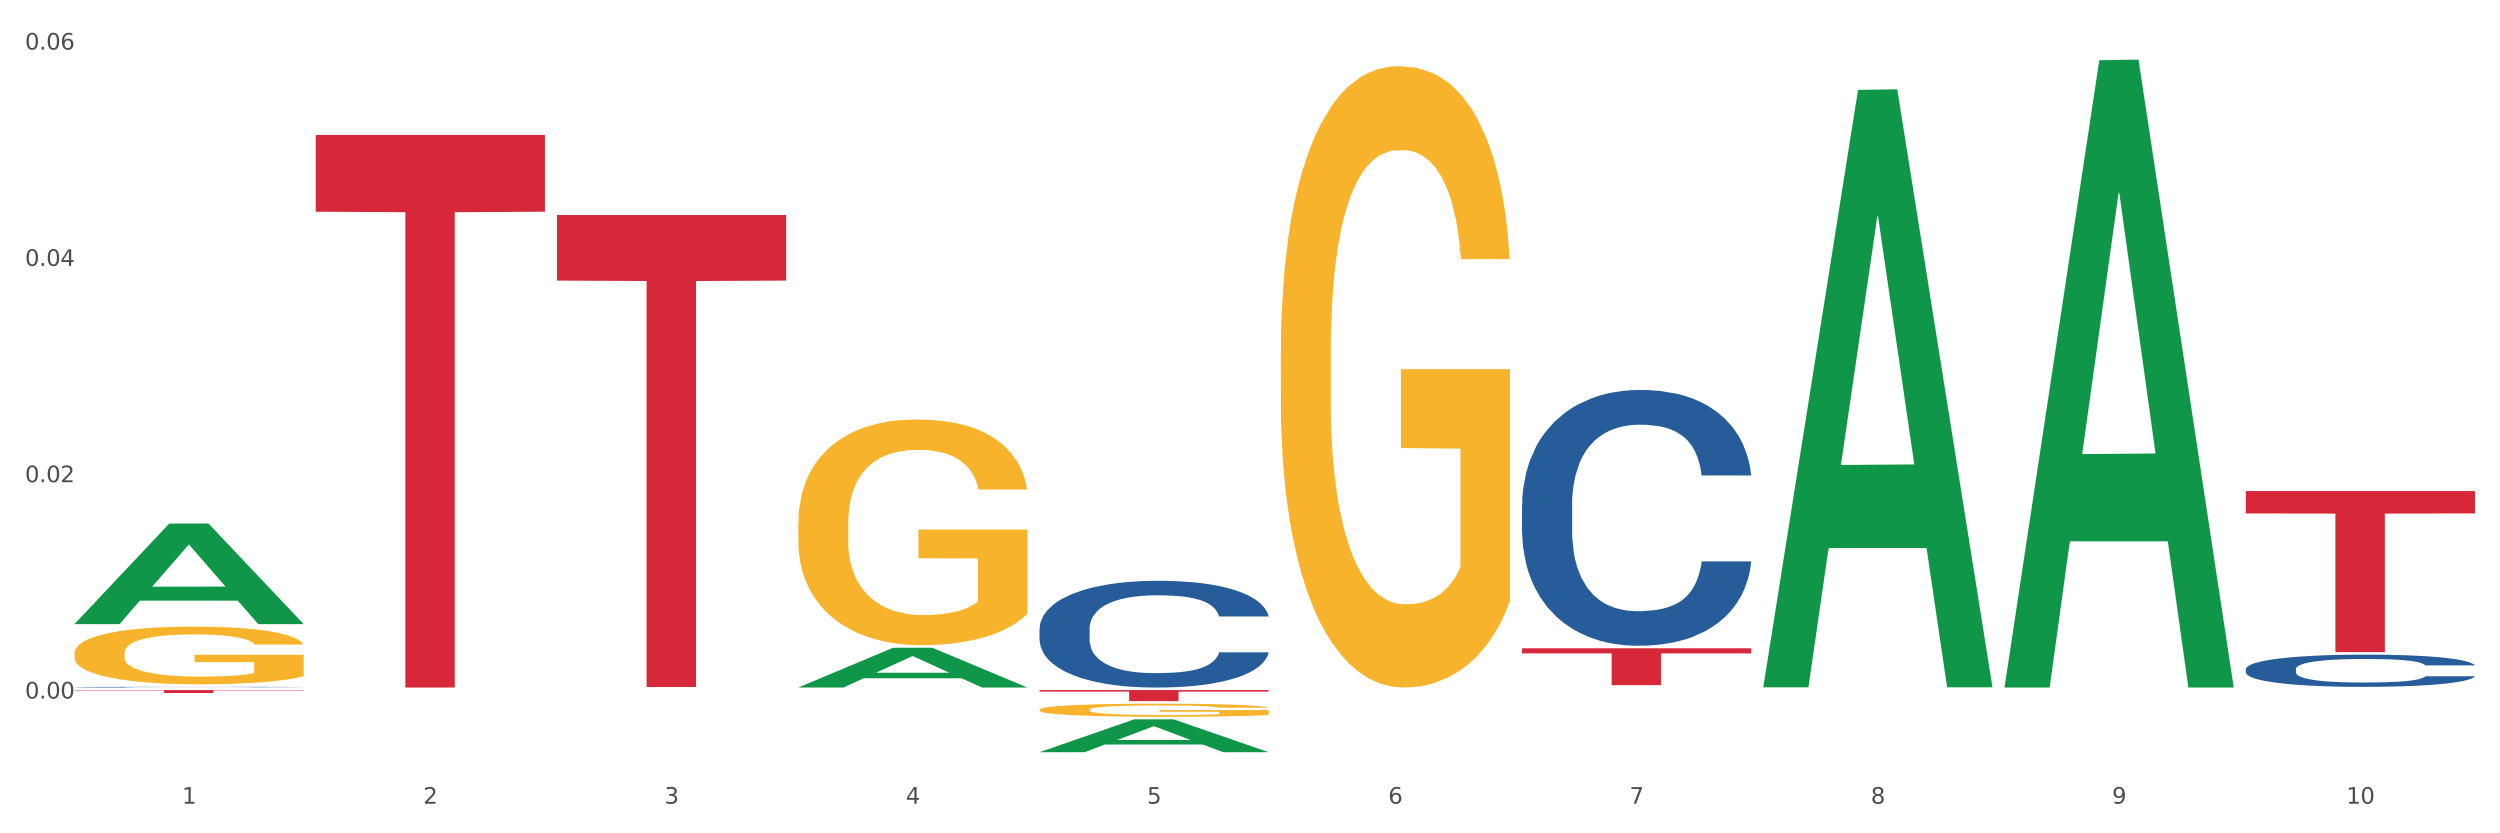
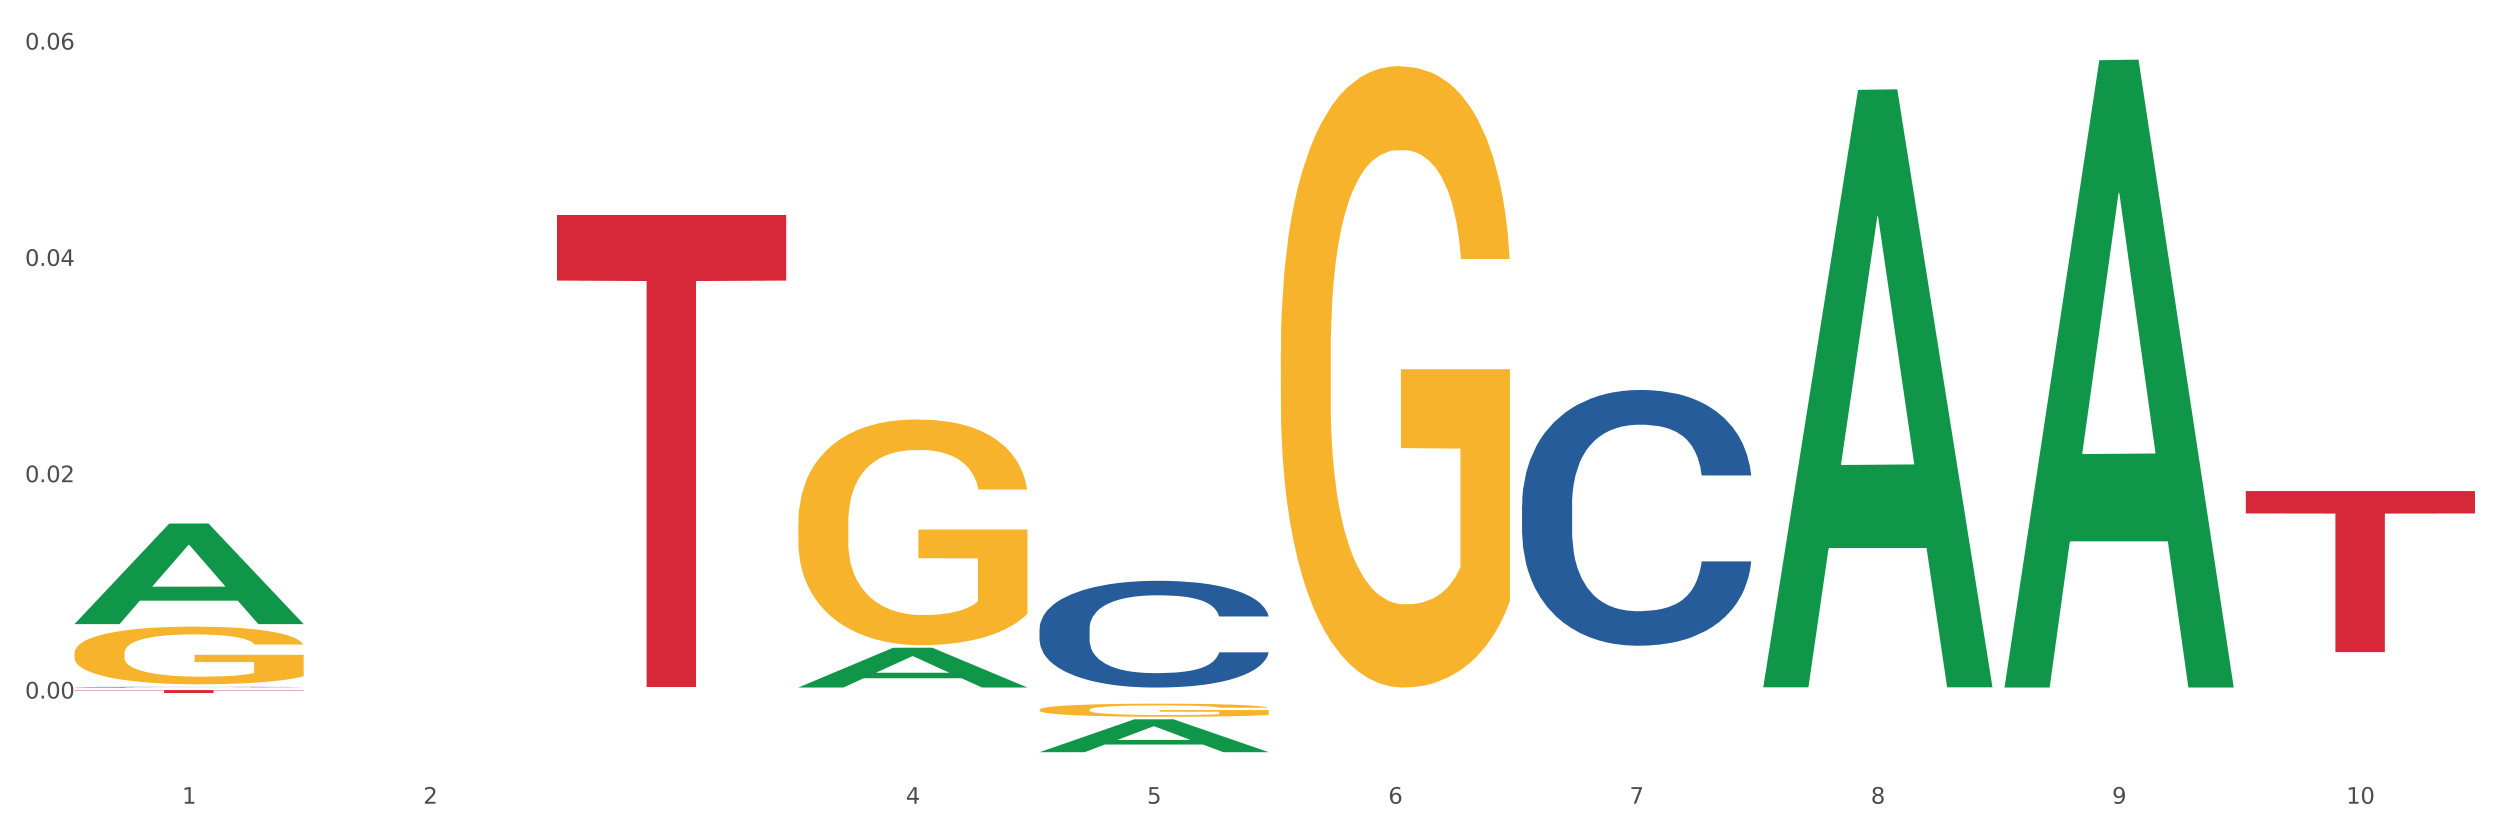
<svg xmlns="http://www.w3.org/2000/svg" xmlns:xlink="http://www.w3.org/1999/xlink" width="1080pt" height="360pt" viewBox="0 0 1080 360" version="1.1">
  <rect x="0" y="0" width="1080" height="360" fill="#333333" stroke="none" />
  <defs>
    <style type="text/css">*{stroke-linejoin: round; stroke-linecap: butt}</style>
  </defs>
  <g id="figure_1">
    <g id="patch_1">
      <path d="M 0 360  L 1080 360  L 1080 0  L 0 0  z " style="fill: #ffffff; stroke: #ffffff; stroke-linejoin: miter" />
    </g>
    <g id="axes_1">
      <g id="matplotlib.axis_1">
        <g id="xtick_1">
          <g id="text_1">
            <g style="fill: #4d4d4d" transform="translate(78.627 347.204) scale(0.096 -0.096)">
              <defs>
                <path id="DejaVuSans-31" d="M 794 531  L 1825 531  L 1825 4091  L 703 3866  L 703 4441  L 1819 4666  L 2450 4666  L 2450 531  L 3481 531  L 3481 0  L 794 0  L 794 531  z " transform="scale(0.016)" />
              </defs>
              <use xlink:href="#DejaVuSans-31" />
            </g>
          </g>
        </g>
        <g id="xtick_2">
          <g id="text_2">
            <g style="fill: #4d4d4d" transform="translate(182.851 347.204) scale(0.096 -0.096)">
              <defs>
-                 <path id="DejaVuSans-32" d="M 1228 531  L 3431 531  L 3431 0  L 469 0  L 469 531  Q 828 903 1448 1529  Q 2069 2156 2228 2338  Q 2531 2678 2651 2914  Q 2772 3150 2772 3378  Q 2772 3750 2511 3984  Q 2250 4219 1831 4219  Q 1534 4219 1204 4116  Q 875 4013 500 3803  L 500 4441  Q 881 4594 1212 4672  Q 1544 4750 1819 4750  Q 2544 4750 2975 4387  Q 3406 4025 3406 3419  Q 3406 3131 3298 2873  Q 3191 2616 2906 2266  Q 2828 2175 2409 1742  Q 1991 1309 1228 531  z " transform="scale(0.016)" />
+                 <path id="DejaVuSans-32" d="M 1228 531  L 3431 531  L 3431 0  L 469 0  L 469 531  Q 828 903 1448 1529  Q 2531 2678 2651 2914  Q 2772 3150 2772 3378  Q 2772 3750 2511 3984  Q 2250 4219 1831 4219  Q 1534 4219 1204 4116  Q 875 4013 500 3803  L 500 4441  Q 881 4594 1212 4672  Q 1544 4750 1819 4750  Q 2544 4750 2975 4387  Q 3406 4025 3406 3419  Q 3406 3131 3298 2873  Q 3191 2616 2906 2266  Q 2828 2175 2409 1742  Q 1991 1309 1228 531  z " transform="scale(0.016)" />
              </defs>
              <use xlink:href="#DejaVuSans-32" />
            </g>
          </g>
        </g>
        <g id="xtick_3">
          <g id="text_3">
            <g style="fill: #4d4d4d" transform="translate(287.074 347.204) scale(0.096 -0.096)">
              <defs>
-                 <path id="DejaVuSans-33" d="M 2597 2516  Q 3050 2419 3304 2112  Q 3559 1806 3559 1356  Q 3559 666 3084 287  Q 2609 -91 1734 -91  Q 1441 -91 1130 -33  Q 819 25 488 141  L 488 750  Q 750 597 1062 519  Q 1375 441 1716 441  Q 2309 441 2620 675  Q 2931 909 2931 1356  Q 2931 1769 2642 2001  Q 2353 2234 1838 2234  L 1294 2234  L 1294 2753  L 1863 2753  Q 2328 2753 2575 2939  Q 2822 3125 2822 3475  Q 2822 3834 2567 4026  Q 2313 4219 1838 4219  Q 1578 4219 1281 4162  Q 984 4106 628 3988  L 628 4550  Q 988 4650 1302 4700  Q 1616 4750 1894 4750  Q 2613 4750 3031 4423  Q 3450 4097 3450 3541  Q 3450 3153 3228 2886  Q 3006 2619 2597 2516  z " transform="scale(0.016)" />
-               </defs>
+                 </defs>
              <use xlink:href="#DejaVuSans-33" />
            </g>
          </g>
        </g>
        <g id="xtick_4">
          <g id="text_4">
            <g style="fill: #4d4d4d" transform="translate(391.298 347.204) scale(0.096 -0.096)">
              <defs>
                <path id="DejaVuSans-34" d="M 2419 4116  L 825 1625  L 2419 1625  L 2419 4116  z M 2253 4666  L 3047 4666  L 3047 1625  L 3713 1625  L 3713 1100  L 3047 1100  L 3047 0  L 2419 0  L 2419 1100  L 313 1100  L 313 1709  L 2253 4666  z " transform="scale(0.016)" />
              </defs>
              <use xlink:href="#DejaVuSans-34" />
            </g>
          </g>
        </g>
        <g id="xtick_5">
          <g id="text_5">
            <g style="fill: #4d4d4d" transform="translate(495.522 347.204) scale(0.096 -0.096)">
              <defs>
                <path id="DejaVuSans-35" d="M 691 4666  L 3169 4666  L 3169 4134  L 1269 4134  L 1269 2991  Q 1406 3038 1543 3061  Q 1681 3084 1819 3084  Q 2600 3084 3056 2656  Q 3513 2228 3513 1497  Q 3513 744 3044 326  Q 2575 -91 1722 -91  Q 1428 -91 1123 -41  Q 819 9 494 109  L 494 744  Q 775 591 1075 516  Q 1375 441 1709 441  Q 2250 441 2565 725  Q 2881 1009 2881 1497  Q 2881 1984 2565 2268  Q 2250 2553 1709 2553  Q 1456 2553 1204 2497  Q 953 2441 691 2322  L 691 4666  z " transform="scale(0.016)" />
              </defs>
              <use xlink:href="#DejaVuSans-35" />
            </g>
          </g>
        </g>
        <g id="xtick_6">
          <g id="text_6">
            <g style="fill: #4d4d4d" transform="translate(599.745 347.204) scale(0.096 -0.096)">
              <defs>
                <path id="DejaVuSans-36" d="M 2113 2584  Q 1688 2584 1439 2293  Q 1191 2003 1191 1497  Q 1191 994 1439 701  Q 1688 409 2113 409  Q 2538 409 2786 701  Q 3034 994 3034 1497  Q 3034 2003 2786 2293  Q 2538 2584 2113 2584  z M 3366 4563  L 3366 3988  Q 3128 4100 2886 4159  Q 2644 4219 2406 4219  Q 1781 4219 1451 3797  Q 1122 3375 1075 2522  Q 1259 2794 1537 2939  Q 1816 3084 2150 3084  Q 2853 3084 3261 2657  Q 3669 2231 3669 1497  Q 3669 778 3244 343  Q 2819 -91 2113 -91  Q 1303 -91 875 529  Q 447 1150 447 2328  Q 447 3434 972 4092  Q 1497 4750 2381 4750  Q 2619 4750 2861 4703  Q 3103 4656 3366 4563  z " transform="scale(0.016)" />
              </defs>
              <use xlink:href="#DejaVuSans-36" />
            </g>
          </g>
        </g>
        <g id="xtick_7">
          <g id="text_7">
            <g style="fill: #4d4d4d" transform="translate(703.969 347.204) scale(0.096 -0.096)">
              <defs>
                <path id="DejaVuSans-37" d="M 525 4666  L 3525 4666  L 3525 4397  L 1831 0  L 1172 0  L 2766 4134  L 525 4134  L 525 4666  z " transform="scale(0.016)" />
              </defs>
              <use xlink:href="#DejaVuSans-37" />
            </g>
          </g>
        </g>
        <g id="xtick_8">
          <g id="text_8">
            <g style="fill: #4d4d4d" transform="translate(808.193 347.204) scale(0.096 -0.096)">
              <defs>
                <path id="DejaVuSans-38" d="M 2034 2216  Q 1584 2216 1326 1975  Q 1069 1734 1069 1313  Q 1069 891 1326 650  Q 1584 409 2034 409  Q 2484 409 2743 651  Q 3003 894 3003 1313  Q 3003 1734 2745 1975  Q 2488 2216 2034 2216  z M 1403 2484  Q 997 2584 770 2862  Q 544 3141 544 3541  Q 544 4100 942 4425  Q 1341 4750 2034 4750  Q 2731 4750 3128 4425  Q 3525 4100 3525 3541  Q 3525 3141 3298 2862  Q 3072 2584 2669 2484  Q 3125 2378 3379 2068  Q 3634 1759 3634 1313  Q 3634 634 3220 271  Q 2806 -91 2034 -91  Q 1263 -91 848 271  Q 434 634 434 1313  Q 434 1759 690 2068  Q 947 2378 1403 2484  z M 1172 3481  Q 1172 3119 1398 2916  Q 1625 2713 2034 2713  Q 2441 2713 2670 2916  Q 2900 3119 2900 3481  Q 2900 3844 2670 4047  Q 2441 4250 2034 4250  Q 1625 4250 1398 4047  Q 1172 3844 1172 3481  z " transform="scale(0.016)" />
              </defs>
              <use xlink:href="#DejaVuSans-38" />
            </g>
          </g>
        </g>
        <g id="xtick_9">
          <g id="text_9">
            <g style="fill: #4d4d4d" transform="translate(912.416 347.204) scale(0.096 -0.096)">
              <defs>
                <path id="DejaVuSans-39" d="M 703 97  L 703 672  Q 941 559 1184 500  Q 1428 441 1663 441  Q 2288 441 2617 861  Q 2947 1281 2994 2138  Q 2813 1869 2534 1725  Q 2256 1581 1919 1581  Q 1219 1581 811 2004  Q 403 2428 403 3163  Q 403 3881 828 4315  Q 1253 4750 1959 4750  Q 2769 4750 3195 4129  Q 3622 3509 3622 2328  Q 3622 1225 3098 567  Q 2575 -91 1691 -91  Q 1453 -91 1209 -44  Q 966 3 703 97  z M 1959 2075  Q 2384 2075 2632 2365  Q 2881 2656 2881 3163  Q 2881 3666 2632 3958  Q 2384 4250 1959 4250  Q 1534 4250 1286 3958  Q 1038 3666 1038 3163  Q 1038 2656 1286 2365  Q 1534 2075 1959 2075  z " transform="scale(0.016)" />
              </defs>
              <use xlink:href="#DejaVuSans-39" />
            </g>
          </g>
        </g>
        <g id="xtick_10">
          <g id="text_10">
            <g style="fill: #4d4d4d" transform="translate(1013.586 347.204) scale(0.096 -0.096)">
              <defs>
                <path id="DejaVuSans-30" d="M 2034 4250  Q 1547 4250 1301 3770  Q 1056 3291 1056 2328  Q 1056 1369 1301 889  Q 1547 409 2034 409  Q 2525 409 2770 889  Q 3016 1369 3016 2328  Q 3016 3291 2770 3770  Q 2525 4250 2034 4250  z M 2034 4750  Q 2819 4750 3233 4129  Q 3647 3509 3647 2328  Q 3647 1150 3233 529  Q 2819 -91 2034 -91  Q 1250 -91 836 529  Q 422 1150 422 2328  Q 422 3509 836 4129  Q 1250 4750 2034 4750  z " transform="scale(0.016)" />
              </defs>
              <use xlink:href="#DejaVuSans-31" />
              <use xlink:href="#DejaVuSans-30" transform="translate(63.623 0)" />
            </g>
          </g>
        </g>
        <g id="xtick_11" />
        <g id="xtick_12" />
        <g id="xtick_13" />
        <g id="xtick_14" />
        <g id="xtick_15" />
        <g id="xtick_16" />
        <g id="xtick_17" />
        <g id="xtick_18" />
        <g id="xtick_19" />
      </g>
      <g id="matplotlib.axis_2">
        <g id="ytick_1">
          <g id="text_11">
            <g style="fill: #4d4d4d" transform="translate(10.8 301.762) scale(0.096 -0.096)">
              <defs>
                <path id="DejaVuSans-2e" d="M 684 794  L 1344 794  L 1344 0  L 684 0  L 684 794  z " transform="scale(0.016)" />
              </defs>
              <use xlink:href="#DejaVuSans-30" />
              <use xlink:href="#DejaVuSans-2e" transform="translate(63.623 0)" />
              <use xlink:href="#DejaVuSans-30" transform="translate(95.41 0)" />
              <use xlink:href="#DejaVuSans-30" transform="translate(159.033 0)" />
            </g>
          </g>
        </g>
        <g id="ytick_2">
          <g id="text_12">
            <g style="fill: #4d4d4d" transform="translate(10.8 208.315) scale(0.096 -0.096)">
              <use xlink:href="#DejaVuSans-30" />
              <use xlink:href="#DejaVuSans-2e" transform="translate(63.623 0)" />
              <use xlink:href="#DejaVuSans-30" transform="translate(95.41 0)" />
              <use xlink:href="#DejaVuSans-32" transform="translate(159.033 0)" />
            </g>
          </g>
        </g>
        <g id="ytick_3">
          <g id="text_13">
            <g style="fill: #4d4d4d" transform="translate(10.8 114.867) scale(0.096 -0.096)">
              <use xlink:href="#DejaVuSans-30" />
              <use xlink:href="#DejaVuSans-2e" transform="translate(63.623 0)" />
              <use xlink:href="#DejaVuSans-30" transform="translate(95.41 0)" />
              <use xlink:href="#DejaVuSans-34" transform="translate(159.033 0)" />
            </g>
          </g>
        </g>
        <g id="ytick_4">
          <g id="text_14">
            <g style="fill: #4d4d4d" transform="translate(10.8 21.42) scale(0.096 -0.096)">
              <use xlink:href="#DejaVuSans-30" />
              <use xlink:href="#DejaVuSans-2e" transform="translate(63.623 0)" />
              <use xlink:href="#DejaVuSans-30" transform="translate(95.41 0)" />
              <use xlink:href="#DejaVuSans-36" transform="translate(159.033 0)" />
            </g>
          </g>
        </g>
        <g id="ytick_5" />
        <g id="ytick_6" />
        <g id="ytick_7" />
      </g>
      <g id="PolyCollection_1">
        <path d="M 32.175 269.537  L 32.277 269.496  L 73.107 226.184  L 90.051 226.143  L 131.187 269.619  L 111.589 269.619  L 102.709 259.495  L 60.552 259.495  L 60.246 259.658  L 51.671 269.619  L 32.175 269.619  L 32.175 269.537  L 65.86 253.453  L 97.401 253.412  L 81.783 235.41  L 81.579 235.328  L 81.375 235.45  L 65.758 253.412  L 65.86 253.453  L 32.175 269.537  z " clip-path="url(#p757e5db5ef)" style="fill: #109648" />
-         <path d="M 136.399 58.279  L 235.411 58.279  L 235.411 91.454  L 196.463 91.678  L 196.463 297.004  L 175.112 297.004  L 175.112 91.678  L 136.399 91.454  L 136.399 58.503  L 136.399 58.279  z " clip-path="url(#p757e5db5ef)" style="fill: #d62839" />
        <path d="M 32.175 298.115  L 131.187 298.115  L 131.187 298.291  L 92.239 298.292  L 92.239 299.383  L 70.888 299.383  L 70.888 298.292  L 32.175 298.291  L 32.175 298.116  L 32.175 298.115  z " clip-path="url(#p757e5db5ef)" style="fill: #d62839" />
        <path d="M 32.175 282.224  L 32.292 282.201  L 32.292 281.382  L 32.526 280.676  L 33.695 278.969  L 35.448 277.558  L 36.734 276.807  L 38.02 276.193  L 39.54 275.578  L 41.41 274.941  L 44.8 274.008  L 46.904 273.53  L 49.476 273.03  L 54.152 272.301  L 57.542 271.892  L 61.049 271.55  L 66.777 271.141  L 70.517 270.959  L 74.492 270.822  L 79.285 270.731  L 82.909 270.708  L 90.858 270.777  L 97.638 270.981  L 100.911 271.141  L 105.119 271.414  L 107.34 271.596  L 110.964 271.96  L 114.705 272.438  L 117.277 272.848  L 121.134 273.621  L 124.057 274.395  L 126.745 275.351  L 128.148 276.011  L 129.2 276.625  L 130.135 277.331  L 131.071 278.446  L 110.029 278.446  L 109.211 277.649  L 107.925 276.898  L 106.054 276.17  L 104.418 275.715  L 101.612 275.146  L 99.041 274.782  L 96.352 274.509  L 93.079 274.281  L 90.507 274.167  L 86.883 274.076  L 79.752 274.099  L 74.96 274.281  L 71.686 274.509  L 69.582 274.714  L 67.712 274.941  L 65.608 275.26  L 63.153 275.738  L 61.399 276.17  L 59.646 276.716  L 58.243 277.262  L 56.957 277.9  L 55.905 278.582  L 55.087 279.288  L 54.386 280.153  L 53.801 281.586  L 53.801 284.704  L 54.035 285.41  L 54.619 286.343  L 55.321 287.048  L 56.49 287.89  L 57.542 288.459  L 59.529 289.279  L 61.75 289.961  L 63.504 290.394  L 65.257 290.758  L 68.296 291.258  L 71.686 291.668  L 74.609 291.918  L 78.583 292.146  L 81.272 292.237  L 83.61 292.283  L 89.338 292.283  L 93.429 292.214  L 97.988 292.055  L 101.495 291.85  L 104.418 291.6  L 107.691 291.19  L 109.795 290.803  L 109.795 286.047  L 84.078 286.024  L 84.078 282.861  L 131.187 282.861  L 131.187 292.146  L 129.2 292.624  L 126.979 293.056  L 124.641 293.443  L 121.134 293.921  L 116.926 294.376  L 113.185 294.695  L 109.211 294.968  L 104.535 295.218  L 98.456 295.446  L 94.715 295.537  L 90.039 295.605  L 84.545 295.628  L 79.752 295.582  L 75.076 295.469  L 70.167 295.264  L 65.374 294.968  L 61.75 294.672  L 58.126 294.308  L 54.269 293.83  L 51.229 293.375  L 48.891 292.965  L 46.32 292.442  L 43.514 291.759  L 41.41 291.145  L 39.54 290.507  L 37.552 289.688  L 36.15 288.983  L 34.747 288.095  L 33.928 287.435  L 32.993 286.411  L 32.292 284.977  L 32.175 282.224  z " clip-path="url(#p757e5db5ef)" style="fill: #f7b32b" />
-         <path d="M 970.188 289.057  L 970.305 289.044  L 970.305 288.688  L 970.656 288.205  L 971.943 287.315  L 973.582 286.642  L 976.39 285.853  L 977.912 285.523  L 979.902 285.154  L 983.998 284.557  L 988.679 284.048  L 991.956 283.769  L 994.414 283.591  L 999.915 283.273  L 1003.075 283.133  L 1006.352 283.019  L 1009.161 282.942  L 1013.842 282.853  L 1017.587 282.815  L 1021.917 282.802  L 1025.546 282.815  L 1030.344 282.866  L 1037.366 283.019  L 1040.058 283.107  L 1043.686 283.26  L 1047.431 283.463  L 1050.474 283.667  L 1053.985 283.959  L 1057.613 284.341  L 1061.125 284.824  L 1063.582 285.269  L 1065.572 285.739  L 1067.327 286.311  L 1068.615 286.934  L 1069.2 287.455  L 1047.782 287.455  L 1047.197 286.985  L 1046.027 286.476  L 1044.857 286.133  L 1043.569 285.853  L 1041.58 285.536  L 1039.824 285.332  L 1036.898 285.091  L 1034.206 284.938  L 1031.983 284.849  L 1029.291 284.773  L 1023.556 284.697  L 1019.46 284.697  L 1016.885 284.722  L 1013.725 284.786  L 1011.033 284.875  L 1007.873 285.027  L 1005.415 285.192  L 1002.958 285.409  L 1001.553 285.561  L 999.447 285.841  L 998.042 286.07  L 996.17 286.464  L 995.116 286.743  L 993.244 287.468  L 992.424 288.002  L 992.073 288.371  L 991.839 288.777  L 991.839 290.761  L 992.541 291.65  L 993.127 292.032  L 994.063 292.464  L 995.818 293.023  L 998.393 293.57  L 1001.085 293.964  L 1003.309 294.206  L 1005.415 294.384  L 1007.522 294.524  L 1010.097 294.651  L 1012.203 294.727  L 1015.363 294.803  L 1019.109 294.841  L 1022.035 294.841  L 1028.003 294.778  L 1030.695 294.714  L 1033.27 294.625  L 1036.079 294.485  L 1038.303 294.333  L 1039.59 294.218  L 1041.697 293.977  L 1043.335 293.723  L 1044.739 293.43  L 1045.676 293.176  L 1046.729 292.795  L 1047.548 292.362  L 1047.782 292.134  L 1069.2 292.134  L 1068.732 292.591  L 1067.913 293.036  L 1066.274 293.634  L 1064.987 293.977  L 1062.997 294.396  L 1060.89 294.752  L 1057.965 295.146  L 1055.273 295.439  L 1052.464 295.693  L 1049.421 295.922  L 1043.92 296.24  L 1041.931 296.329  L 1037.717 296.481  L 1034.44 296.57  L 1029.642 296.659  L 1024.726 296.71  L 1019.577 296.723  L 1015.012 296.697  L 1009.98 296.621  L 1006.82 296.545  L 1003.309 296.43  L 999.212 296.252  L 995.35 296.036  L 991.722 295.782  L 988.328 295.49  L 985.168 295.159  L 981.072 294.613  L 978.029 294.079  L 975.805 293.583  L 974.284 293.163  L 972.762 292.629  L 971.943 292.261  L 970.656 291.371  L 970.188 290.544  L 970.188 289.057  z " clip-path="url(#p757e5db5ef)" style="fill: #255c99" />
        <path d="M 657.517 218.109  L 657.634 218.008  L 657.634 215.182  L 657.985 211.347  L 659.272 204.283  L 660.911 198.934  L 663.72 192.676  L 665.241 190.052  L 667.231 187.125  L 671.327 182.382  L 676.008 178.345  L 679.285 176.124  L 681.743 174.711  L 687.244 172.188  L 690.404 171.078  L 693.681 170.17  L 696.49 169.564  L 701.171 168.858  L 704.916 168.555  L 709.247 168.454  L 712.875 168.555  L 717.673 168.959  L 724.695 170.17  L 727.387 170.876  L 731.015 172.087  L 734.76 173.702  L 737.803 175.317  L 741.314 177.638  L 744.943 180.666  L 748.454 184.501  L 750.911 188.034  L 752.901 191.768  L 754.657 196.309  L 755.944 201.255  L 756.529 205.393  L 735.112 205.393  L 734.526 201.658  L 733.356 197.621  L 732.186 194.896  L 730.898 192.676  L 728.909 190.153  L 727.153 188.538  L 724.227 186.621  L 721.535 185.41  L 719.312 184.703  L 716.62 184.097  L 710.885 183.492  L 706.789 183.492  L 704.214 183.694  L 701.054 184.198  L 698.362 184.905  L 695.202 186.116  L 692.745 187.428  L 690.287 189.144  L 688.882 190.355  L 686.776 192.575  L 685.371 194.392  L 683.499 197.521  L 682.445 199.741  L 680.573 205.494  L 679.754 209.733  L 679.402 212.659  L 679.168 215.889  L 679.168 231.633  L 679.871 238.698  L 680.456 241.726  L 681.392 245.157  L 683.148 249.598  L 685.722 253.938  L 688.414 257.067  L 690.638 258.984  L 692.745 260.397  L 694.851 261.507  L 697.426 262.516  L 699.533 263.122  L 702.693 263.728  L 706.438 264.03  L 709.364 264.03  L 715.332 263.526  L 718.024 263.021  L 720.599 262.315  L 723.408 261.204  L 725.632 259.993  L 726.919 259.085  L 729.026 257.167  L 730.664 255.149  L 732.069 252.828  L 733.005 250.809  L 734.058 247.781  L 734.877 244.35  L 735.112 242.533  L 756.529 242.533  L 756.061 246.167  L 755.242 249.699  L 753.603 254.442  L 752.316 257.167  L 750.326 260.498  L 748.22 263.324  L 745.294 266.453  L 742.602 268.774  L 739.793 270.792  L 736.75 272.609  L 731.249 275.132  L 729.26 275.839  L 725.046 277.05  L 721.769 277.756  L 716.971 278.463  L 712.055 278.866  L 706.906 278.967  L 702.341 278.765  L 697.309 278.16  L 694.149 277.554  L 690.638 276.646  L 686.542 275.233  L 682.679 273.517  L 679.051 271.499  L 675.657 269.178  L 672.497 266.553  L 668.401 262.214  L 665.358 257.975  L 663.134 254.039  L 661.613 250.708  L 660.091 246.469  L 659.272 243.543  L 657.985 236.478  L 657.517 229.918  L 657.517 218.109  z " clip-path="url(#p757e5db5ef)" style="fill: #255c99" />
        <path d="M 240.622 92.88  L 339.635 92.88  L 339.635 121.215  L 300.687 121.407  L 300.687 296.779  L 279.336 296.779  L 279.336 121.407  L 240.622 121.215  L 240.622 93.071  L 240.622 92.88  z " clip-path="url(#p757e5db5ef)" style="fill: #d62839" />
        <path d="M 449.069 306.603  L 449.186 306.598  L 449.186 306.412  L 449.42 306.252  L 450.589 305.864  L 452.343 305.544  L 453.628 305.373  L 454.914 305.234  L 456.434 305.094  L 458.304 304.949  L 461.694 304.738  L 463.799 304.629  L 466.37 304.515  L 471.046 304.35  L 474.436 304.257  L 477.943 304.18  L 483.671 304.087  L 487.412 304.045  L 491.386 304.014  L 496.179 303.994  L 499.803 303.988  L 507.752 304.004  L 514.532 304.05  L 517.805 304.087  L 522.014 304.149  L 524.235 304.19  L 527.859 304.273  L 531.599 304.381  L 534.171 304.474  L 538.029 304.65  L 540.951 304.825  L 543.64 305.042  L 545.043 305.192  L 546.095 305.332  L 547.03 305.492  L 547.965 305.745  L 526.923 305.745  L 526.105 305.564  L 524.819 305.394  L 522.949 305.229  L 521.312 305.125  L 518.507 304.996  L 515.935 304.913  L 513.246 304.851  L 509.973 304.8  L 507.401 304.774  L 503.778 304.753  L 496.647 304.758  L 491.854 304.8  L 488.581 304.851  L 486.477 304.898  L 484.606 304.949  L 482.502 305.022  L 480.047 305.13  L 478.294 305.229  L 476.54 305.353  L 475.138 305.477  L 473.852 305.621  L 472.8 305.776  L 471.981 305.936  L 471.28 306.133  L 470.696 306.458  L 470.696 307.166  L 470.929 307.326  L 471.514 307.538  L 472.215 307.698  L 473.384 307.89  L 474.436 308.019  L 476.424 308.205  L 478.645 308.36  L 480.398 308.458  L 482.152 308.541  L 485.191 308.654  L 488.581 308.747  L 491.503 308.804  L 495.478 308.856  L 498.167 308.877  L 500.505 308.887  L 506.232 308.887  L 510.324 308.871  L 514.883 308.835  L 518.39 308.789  L 521.312 308.732  L 524.585 308.639  L 526.69 308.551  L 526.69 307.471  L 500.972 307.466  L 500.972 306.748  L 548.082 306.748  L 548.082 308.856  L 546.095 308.964  L 543.874 309.063  L 541.536 309.15  L 538.029 309.259  L 533.82 309.362  L 530.08 309.435  L 526.105 309.497  L 521.429 309.553  L 515.351 309.605  L 511.61 309.626  L 506.934 309.641  L 501.44 309.647  L 496.647 309.636  L 491.971 309.61  L 487.061 309.564  L 482.268 309.497  L 478.645 309.429  L 475.021 309.347  L 471.163 309.238  L 468.124 309.135  L 465.786 309.042  L 463.214 308.923  L 460.409 308.768  L 458.304 308.629  L 456.434 308.484  L 454.447 308.298  L 453.044 308.138  L 451.641 307.936  L 450.823 307.786  L 449.888 307.554  L 449.186 307.228  L 449.069 306.603  z " clip-path="url(#p757e5db5ef)" style="fill: #f7b32b" />
        <path d="M 344.846 226.277  L 344.963 226.187  L 344.963 222.981  L 345.197 220.221  L 346.366 213.541  L 348.119 208.02  L 349.405 205.081  L 350.691 202.676  L 352.21 200.272  L 354.081 197.778  L 357.471 194.127  L 359.575 192.257  L 362.147 190.298  L 366.823 187.448  L 370.213 185.845  L 373.72 184.509  L 379.448 182.906  L 383.188 182.193  L 387.163 181.659  L 391.956 181.303  L 395.579 181.214  L 403.529 181.481  L 410.309 182.282  L 413.582 182.906  L 417.79 183.975  L 420.011 184.687  L 423.635 186.112  L 427.376 187.982  L 429.947 189.585  L 433.805 192.613  L 436.728 195.641  L 439.416 199.381  L 440.819 201.964  L 441.871 204.369  L 442.806 207.129  L 443.741 211.493  L 422.7 211.493  L 421.882 208.376  L 420.596 205.437  L 418.725 202.587  L 417.089 200.806  L 414.283 198.58  L 411.711 197.155  L 409.023 196.086  L 405.75 195.196  L 403.178 194.75  L 399.554 194.394  L 392.423 194.483  L 387.63 195.196  L 384.357 196.086  L 382.253 196.888  L 380.383 197.778  L 378.279 199.025  L 375.824 200.895  L 374.07 202.587  L 372.317 204.725  L 370.914 206.862  L 369.628 209.356  L 368.576 212.027  L 367.758 214.788  L 367.056 218.172  L 366.472 223.783  L 366.472 235.984  L 366.706 238.744  L 367.29 242.396  L 367.992 245.157  L 369.161 248.452  L 370.213 250.678  L 372.2 253.884  L 374.421 256.556  L 376.174 258.248  L 377.928 259.673  L 380.967 261.632  L 384.357 263.235  L 387.28 264.215  L 391.254 265.105  L 393.943 265.462  L 396.281 265.64  L 402.009 265.64  L 406.1 265.372  L 410.659 264.749  L 414.166 263.948  L 417.089 262.968  L 420.362 261.365  L 422.466 259.851  L 422.466 241.238  L 396.748 241.149  L 396.748 228.77  L 443.858 228.77  L 443.858 265.105  L 441.871 266.975  L 439.65 268.668  L 437.312 270.182  L 433.805 272.052  L 429.597 273.833  L 425.856 275.08  L 421.882 276.148  L 417.206 277.128  L 411.127 278.019  L 407.386 278.375  L 402.71 278.642  L 397.216 278.731  L 392.423 278.553  L 387.747 278.108  L 382.838 277.306  L 378.045 276.148  L 374.421 274.991  L 370.797 273.566  L 366.94 271.696  L 363.9 269.914  L 361.562 268.311  L 358.99 266.263  L 356.185 263.591  L 354.081 261.187  L 352.21 258.693  L 350.223 255.487  L 348.82 252.726  L 347.418 249.253  L 346.599 246.671  L 345.664 242.663  L 344.963 237.052  L 344.846 226.277  z " clip-path="url(#p757e5db5ef)" style="fill: #f7b32b" />
        <path d="M 553.293 152.616  L 553.41 152.371  L 553.41 143.545  L 553.644 135.944  L 554.813 117.556  L 556.566 102.355  L 557.852 94.264  L 559.138 87.645  L 560.658 81.025  L 562.528 74.16  L 565.918 64.108  L 568.022 58.959  L 570.594 53.565  L 575.27 45.719  L 578.66 41.306  L 582.167 37.629  L 587.895 33.215  L 591.636 31.254  L 595.61 29.783  L 600.403 28.802  L 604.027 28.557  L 611.976 29.293  L 618.756 31.499  L 622.029 33.215  L 626.237 36.158  L 628.458 38.119  L 632.082 42.042  L 635.823 47.19  L 638.395 51.604  L 642.252 59.94  L 645.175 68.276  L 647.863 78.573  L 649.266 85.683  L 650.318 92.303  L 651.253 99.903  L 652.189 111.917  L 631.147 111.917  L 630.329 103.336  L 629.043 95.245  L 627.173 87.399  L 625.536 82.496  L 622.73 76.367  L 620.159 72.444  L 617.47 69.502  L 614.197 67.05  L 611.625 65.824  L 608.001 64.843  L 600.87 65.088  L 596.078 67.05  L 592.805 69.502  L 590.7 71.708  L 588.83 74.16  L 586.726 77.592  L 584.271 82.741  L 582.518 87.399  L 580.764 93.284  L 579.361 99.168  L 578.075 106.033  L 577.023 113.388  L 576.205 120.989  L 575.504 130.305  L 574.919 145.751  L 574.919 179.341  L 575.153 186.941  L 575.737 196.993  L 576.439 204.594  L 577.608 213.665  L 578.66 219.795  L 580.647 228.621  L 582.868 235.976  L 584.622 240.635  L 586.375 244.558  L 589.415 249.952  L 592.805 254.365  L 595.727 257.062  L 599.702 259.513  L 602.39 260.494  L 604.728 260.984  L 610.456 260.984  L 614.548 260.249  L 619.107 258.533  L 622.613 256.326  L 625.536 253.629  L 628.809 249.216  L 630.913 245.048  L 630.913 193.806  L 605.196 193.561  L 605.196 159.481  L 652.306 159.481  L 652.306 259.513  L 650.318 264.662  L 648.097 269.32  L 645.759 273.488  L 642.252 278.637  L 638.044 283.541  L 634.303 286.973  L 630.329 289.915  L 625.653 292.612  L 619.574 295.064  L 615.833 296.045  L 611.158 296.78  L 605.663 297.025  L 600.87 296.535  L 596.195 295.309  L 591.285 293.103  L 586.492 289.915  L 582.868 286.728  L 579.244 282.805  L 575.387 277.656  L 572.347 272.753  L 570.009 268.34  L 567.438 262.701  L 564.632 255.345  L 562.528 248.726  L 560.658 241.861  L 558.67 233.034  L 557.268 225.434  L 555.865 215.872  L 555.047 208.762  L 554.111 197.729  L 553.41 182.283  L 553.293 152.616  z " clip-path="url(#p757e5db5ef)" style="fill: #f7b32b" />
        <path d="M 32.175 296.856  L 32.292 296.855  L 32.292 296.848  L 32.643 296.837  L 33.931 296.817  L 35.569 296.802  L 38.378 296.785  L 39.899 296.778  L 41.889 296.769  L 45.985 296.756  L 50.667 296.745  L 53.944 296.739  L 56.401 296.735  L 61.902 296.728  L 65.062 296.725  L 68.339 296.722  L 71.148 296.72  L 75.829 296.718  L 79.575 296.718  L 83.905 296.717  L 87.533 296.718  L 92.331 296.719  L 99.354 296.722  L 102.045 296.724  L 105.674 296.728  L 109.419 296.732  L 112.462 296.737  L 115.973 296.743  L 119.601 296.751  L 123.112 296.762  L 125.57 296.772  L 127.559 296.782  L 129.315 296.795  L 130.602 296.809  L 131.187 296.82  L 109.77 296.82  L 109.185 296.81  L 108.014 296.799  L 106.844 296.791  L 105.557 296.785  L 103.567 296.778  L 101.811 296.773  L 98.886 296.768  L 96.194 296.765  L 93.97 296.763  L 91.278 296.761  L 85.543 296.759  L 81.447 296.759  L 78.872 296.76  L 75.712 296.761  L 73.021 296.763  L 69.861 296.767  L 67.403 296.77  L 64.945 296.775  L 63.541 296.778  L 61.434 296.785  L 60.03 296.79  L 58.157 296.798  L 57.104 296.805  L 55.231 296.821  L 54.412 296.832  L 54.061 296.841  L 53.827 296.85  L 53.827 296.893  L 54.529 296.913  L 55.114 296.922  L 56.05 296.931  L 57.806 296.944  L 60.381 296.956  L 63.072 296.964  L 65.296 296.97  L 67.403 296.974  L 69.509 296.977  L 72.084 296.98  L 74.191 296.981  L 77.351 296.983  L 81.096 296.984  L 84.022 296.984  L 89.991 296.982  L 92.683 296.981  L 95.257 296.979  L 98.066 296.976  L 100.29 296.973  L 101.577 296.97  L 103.684 296.965  L 105.322 296.959  L 106.727 296.953  L 107.663 296.947  L 108.717 296.938  L 109.536 296.929  L 109.77 296.924  L 131.187 296.924  L 130.719 296.934  L 129.9 296.944  L 128.262 296.957  L 126.974 296.965  L 124.985 296.974  L 122.878 296.982  L 119.952 296.991  L 117.26 296.997  L 114.451 297.003  L 111.408 297.008  L 105.908 297.015  L 103.918 297.017  L 99.705 297.02  L 96.428 297.022  L 91.629 297.024  L 86.714 297.025  L 81.564 297.025  L 77 297.025  L 71.967 297.023  L 68.807 297.021  L 65.296 297.019  L 61.2 297.015  L 57.338 297.01  L 53.71 297.005  L 50.316 296.998  L 47.156 296.991  L 43.059 296.979  L 40.016 296.967  L 37.793 296.956  L 36.271 296.947  L 34.75 296.935  L 33.931 296.927  L 32.643 296.907  L 32.175 296.889  L 32.175 296.856  z " clip-path="url(#p757e5db5ef)" style="fill: #255c99" />
-         <path d="M 449.069 298.115  L 548.082 298.115  L 548.082 298.78  L 509.134 298.784  L 509.134 302.899  L 487.783 302.899  L 487.783 298.784  L 449.069 298.78  L 449.069 298.119  L 449.069 298.115  z " clip-path="url(#p757e5db5ef)" style="fill: #d62839" />
-         <path d="M 657.517 280.057  L 756.529 280.057  L 756.529 282.268  L 717.581 282.283  L 717.581 295.967  L 696.23 295.967  L 696.23 282.283  L 657.517 282.268  L 657.517 280.072  L 657.517 280.057  z " clip-path="url(#p757e5db5ef)" style="fill: #d62839" />
        <path d="M 970.188 212.135  L 1069.2 212.135  L 1069.2 221.804  L 1030.252 221.869  L 1030.252 281.713  L 1008.901 281.713  L 1008.901 221.869  L 970.188 221.804  L 970.188 212.2  L 970.188 212.135  z " clip-path="url(#p757e5db5ef)" style="fill: #d62839" />
        <path d="M 865.964 296.516  L 866.066 296.261  L 906.896 26.014  L 923.84 25.759  L 964.976 297.025  L 945.378 297.025  L 936.498 233.857  L 894.341 233.857  L 894.034 234.876  L 885.46 297.025  L 865.964 297.025  L 865.964 296.516  L 899.649 196.16  L 931.19 195.906  L 915.572 83.579  L 915.368 83.069  L 915.164 83.833  L 899.547 195.906  L 899.649 196.16  L 865.964 296.516  z " clip-path="url(#p757e5db5ef)" style="fill: #109648" />
        <path d="M 761.74 296.448  L 761.842 296.205  L 802.672 38.822  L 819.617 38.579  L 860.753 296.933  L 841.154 296.933  L 832.274 236.772  L 790.117 236.772  L 789.811 237.742  L 781.237 296.933  L 761.74 296.933  L 761.74 296.448  L 795.425 200.869  L 826.966 200.626  L 811.349 93.646  L 811.144 93.161  L 810.94 93.889  L 795.323 200.626  L 795.425 200.869  L 761.74 296.448  z " clip-path="url(#p757e5db5ef)" style="fill: #109648" />
        <path d="M 449.069 324.923  L 449.172 324.909  L 490.001 310.749  L 506.946 310.736  L 548.082 324.95  L 528.484 324.95  L 519.603 321.64  L 477.446 321.64  L 477.14 321.693  L 468.566 324.95  L 449.069 324.95  L 449.069 324.923  L 482.754 319.664  L 514.295 319.651  L 498.678 313.765  L 498.474 313.739  L 498.269 313.779  L 482.652 319.651  L 482.754 319.664  L 449.069 324.923  z " clip-path="url(#p757e5db5ef)" style="fill: #109648" />
        <path d="M 344.846 296.993  L 344.948 296.977  L 385.778 279.837  L 402.722 279.82  L 443.858 297.025  L 424.26 297.025  L 415.379 293.019  L 373.223 293.019  L 372.916 293.084  L 364.342 297.025  L 344.846 297.025  L 344.846 296.993  L 378.53 290.628  L 410.072 290.612  L 394.454 283.488  L 394.25 283.455  L 394.046 283.504  L 378.428 290.612  L 378.53 290.628  L 344.846 296.993  z " clip-path="url(#p757e5db5ef)" style="fill: #109648" />
        <path d="M 449.069 271.627  L 449.187 271.585  L 449.187 270.406  L 449.538 268.805  L 450.825 265.857  L 452.464 263.625  L 455.272 261.013  L 456.794 259.918  L 458.783 258.697  L 462.88 256.717  L 467.561 255.032  L 470.838 254.106  L 473.296 253.516  L 478.797 252.463  L 481.957 252  L 485.234 251.621  L 488.042 251.368  L 492.724 251.073  L 496.469 250.947  L 500.799 250.905  L 504.427 250.947  L 509.226 251.115  L 516.248 251.621  L 518.94 251.916  L 522.568 252.421  L 526.313 253.095  L 529.356 253.769  L 532.867 254.738  L 536.495 256.001  L 540.006 257.602  L 542.464 259.076  L 544.454 260.634  L 546.209 262.53  L 547.497 264.594  L 548.082 266.32  L 526.664 266.32  L 526.079 264.762  L 524.909 263.077  L 523.738 261.94  L 522.451 261.013  L 520.461 259.96  L 518.706 259.286  L 515.78 258.486  L 513.088 257.981  L 510.864 257.686  L 508.173 257.433  L 502.438 257.181  L 498.342 257.181  L 495.767 257.265  L 492.607 257.475  L 489.915 257.77  L 486.755 258.276  L 484.297 258.823  L 481.84 259.539  L 480.435 260.045  L 478.328 260.971  L 476.924 261.729  L 475.051 263.035  L 473.998 263.962  L 472.126 266.363  L 471.306 268.132  L 470.955 269.353  L 470.721 270.701  L 470.721 277.271  L 471.423 280.22  L 472.009 281.483  L 472.945 282.915  L 474.7 284.769  L 477.275 286.58  L 479.967 287.886  L 482.191 288.686  L 484.297 289.275  L 486.404 289.739  L 488.979 290.16  L 491.085 290.413  L 494.245 290.665  L 497.991 290.792  L 500.916 290.792  L 506.885 290.581  L 509.577 290.371  L 512.152 290.076  L 514.961 289.612  L 517.184 289.107  L 518.472 288.728  L 520.578 287.928  L 522.217 287.085  L 523.621 286.117  L 524.558 285.274  L 525.611 284.011  L 526.43 282.578  L 526.664 281.82  L 548.082 281.82  L 547.614 283.337  L 546.795 284.811  L 545.156 286.79  L 543.869 287.928  L 541.879 289.318  L 539.772 290.497  L 536.846 291.803  L 534.155 292.771  L 531.346 293.614  L 528.303 294.372  L 522.802 295.425  L 520.813 295.72  L 516.599 296.225  L 513.322 296.52  L 508.524 296.815  L 503.608 296.983  L 498.459 297.025  L 493.894 296.941  L 488.862 296.688  L 485.702 296.436  L 482.191 296.057  L 478.094 295.467  L 474.232 294.751  L 470.604 293.909  L 467.21 292.94  L 464.05 291.845  L 459.954 290.034  L 456.911 288.265  L 454.687 286.622  L 453.166 285.232  L 451.644 283.463  L 450.825 282.242  L 449.538 279.293  L 449.069 276.555  L 449.069 271.627  z " clip-path="url(#p757e5db5ef)" style="fill: #255c99" />
      </g>
    </g>
  </g>
  <defs>
    <clipPath id="p757e5db5ef">
      <rect x="32.175" y="10.8" width="1037.025" height="329.109" />
    </clipPath>
  </defs>
</svg>